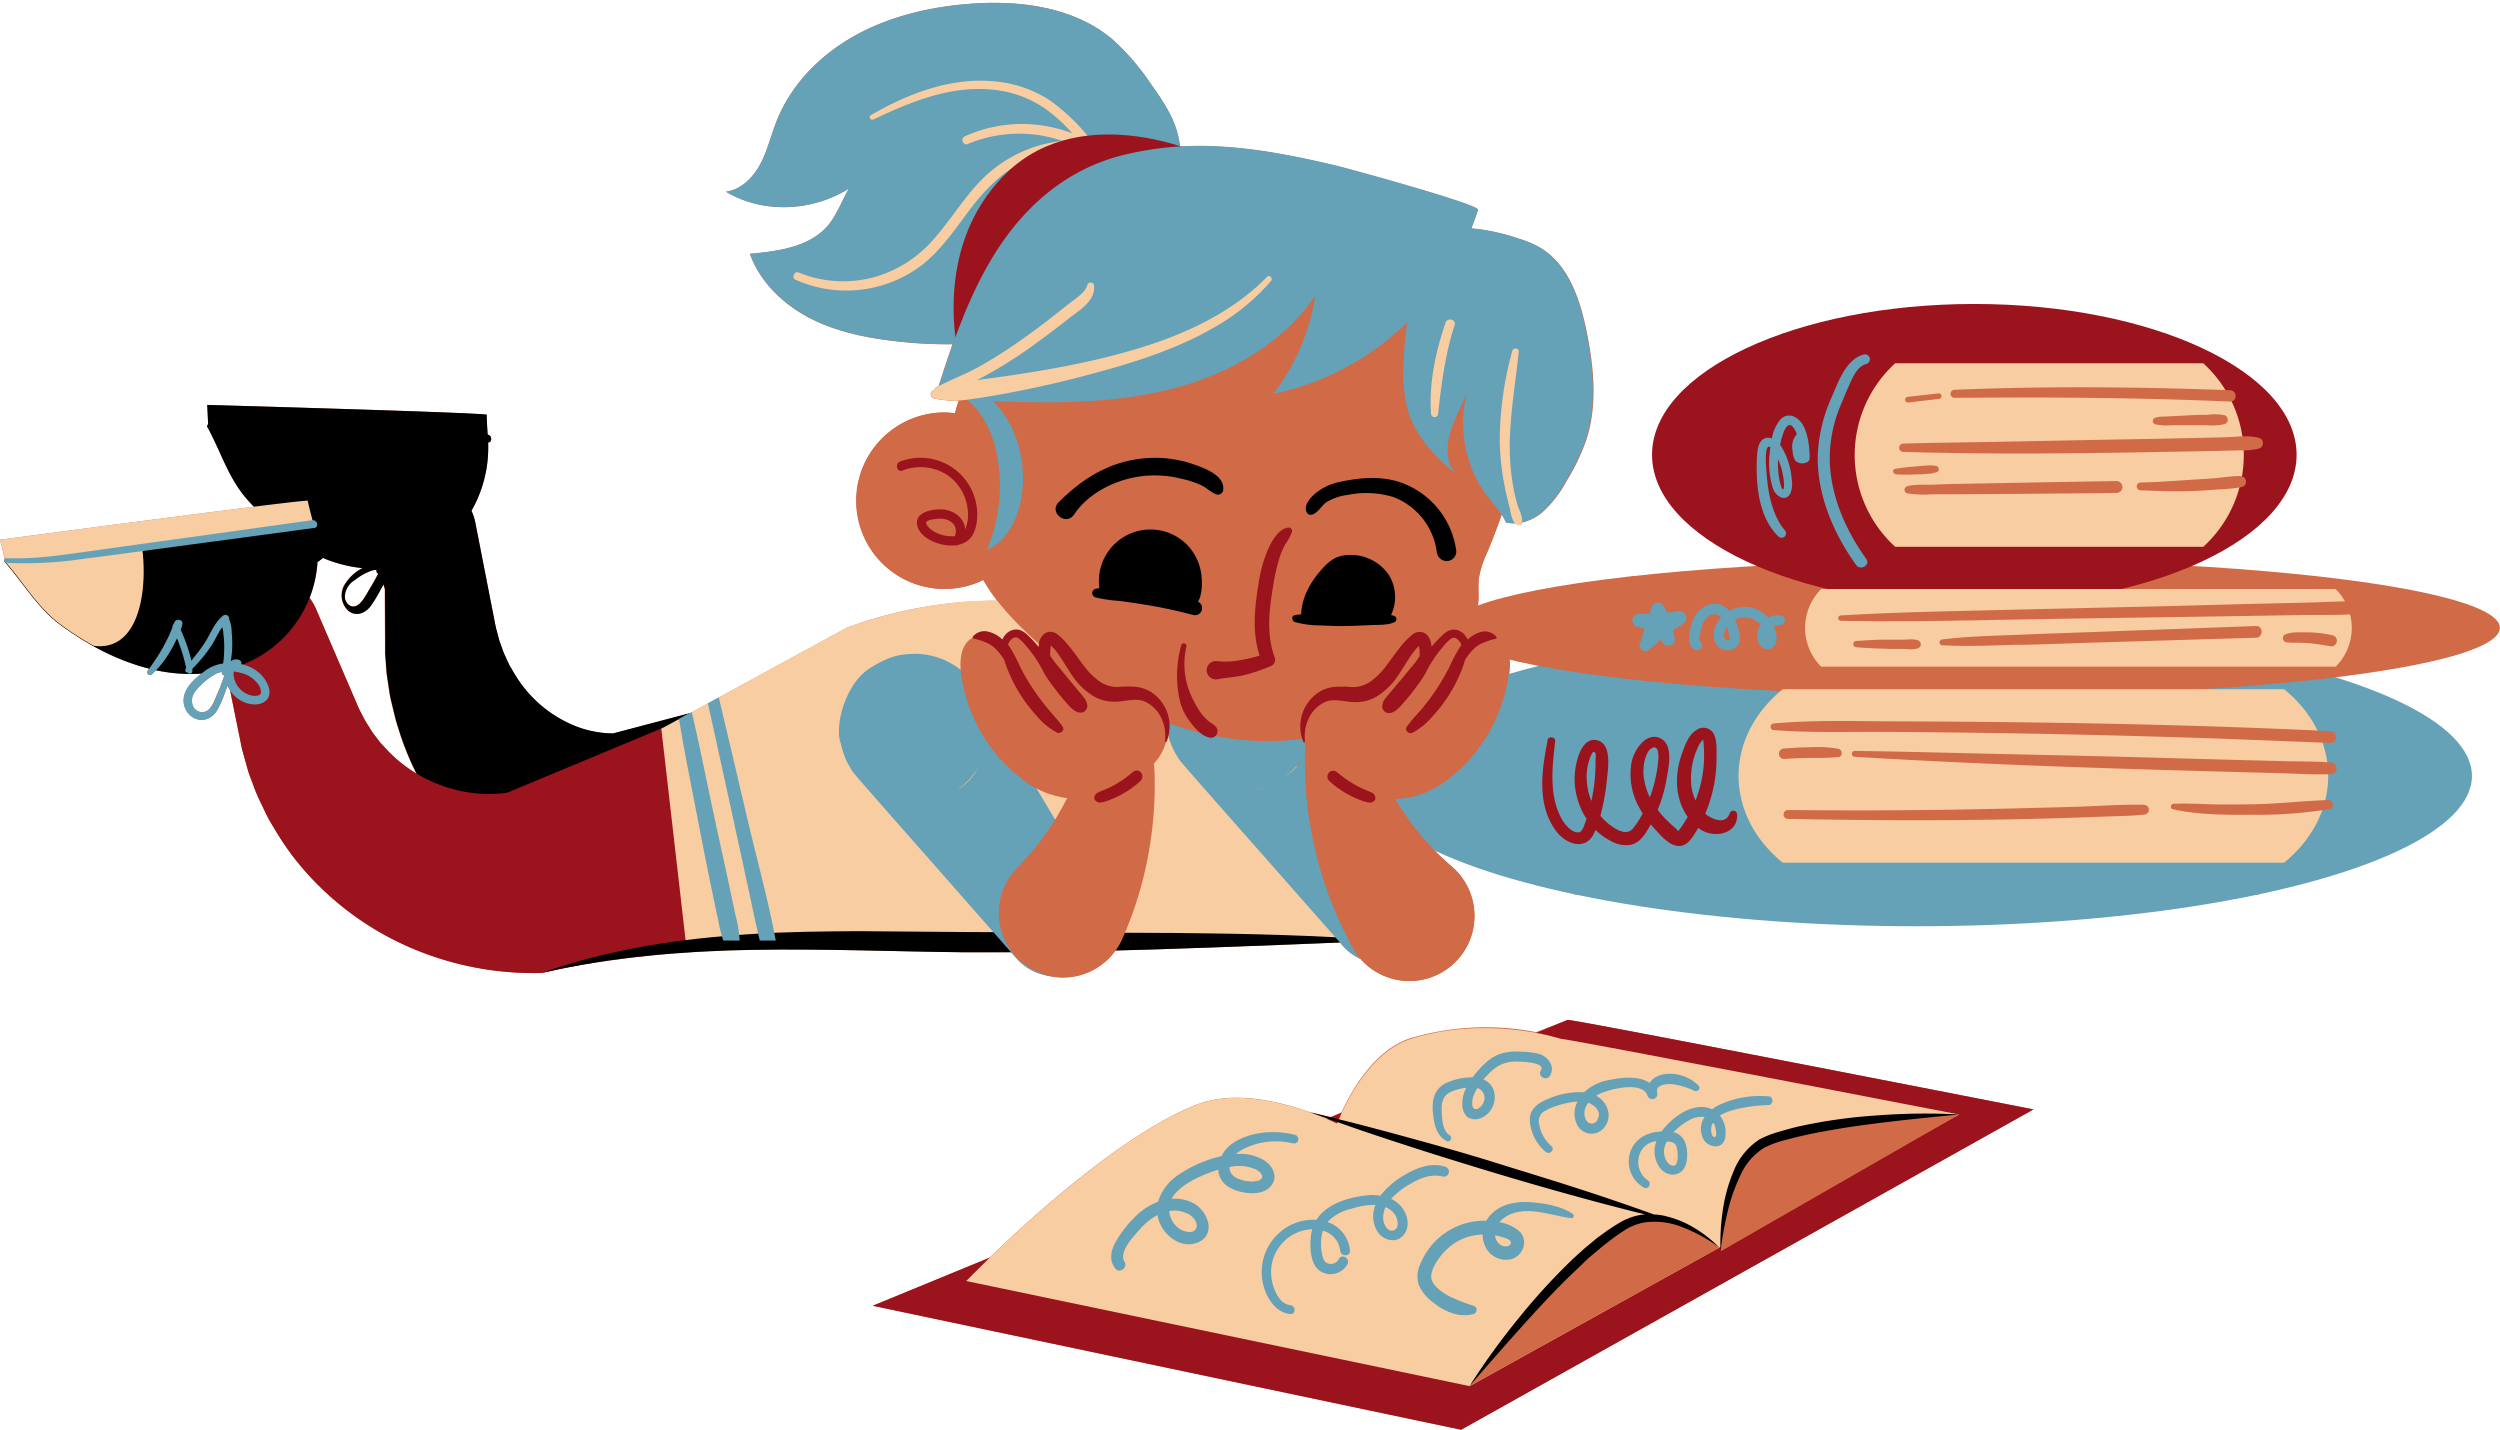
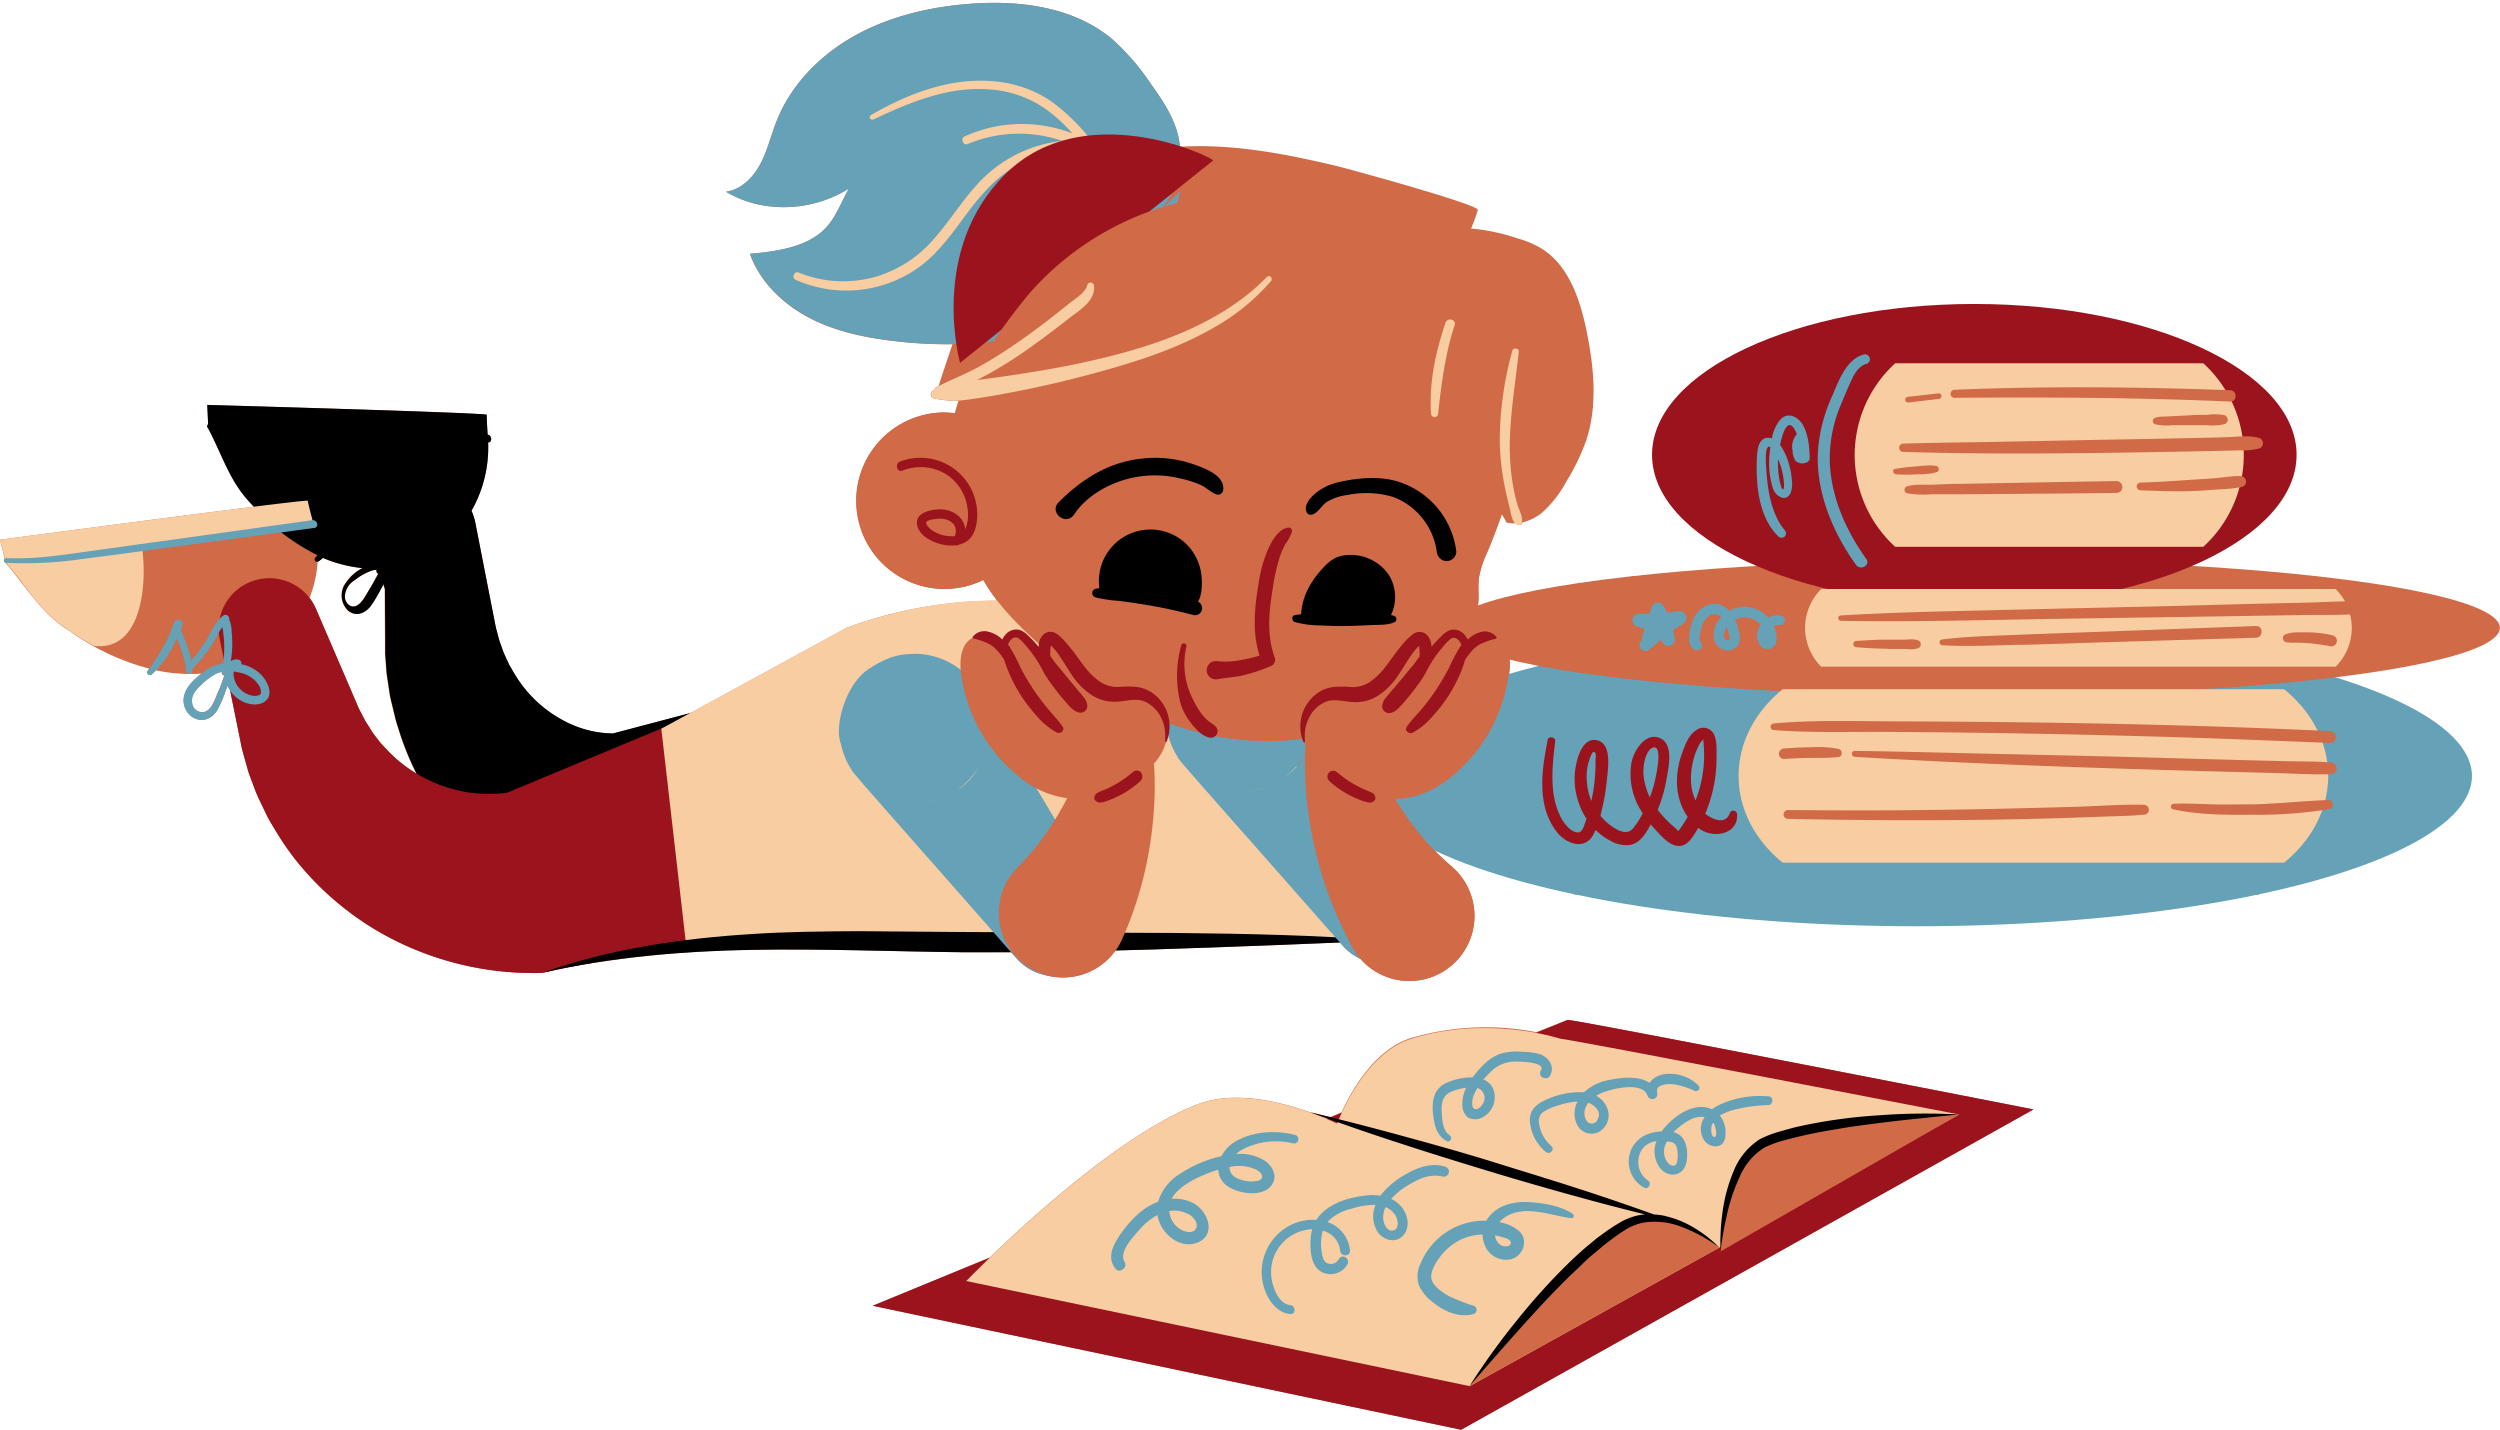
<svg xmlns="http://www.w3.org/2000/svg" height="302.3" preserveAspectRatio="xMidYMid meet" version="1.0" viewBox="0.0 -0.6 528.5 302.3" width="528.5" zoomAndPan="magnify">
  <g data-name="Layer 2">
    <g data-name="18">
      <g>
        <g id="change1_1">
          <path d="M213.74,200.68l1.14,1.3a11.16,11.16,0,0,0,5.51,3.39,13.61,13.61,0,0,0,15.38-5.05c4.23-.1,8.45-.21,12.67-.37q17.4-.57,34.81-1.32l.63.71a11,11,0,0,0,3.77,2.79,15.22,15.22,0,0,0,1.27,1.27A13.75,13.75,0,1,0,307,182.65a53.11,53.11,0,0,1-5.13-5,54.55,54.55,0,0,1-4.65-5.89c-.79-1.13-1.53-2.3-2.26-3.5,3.92,0,7.79-1.45,11.71-4.52a33.66,33.66,0,0,0,12.43-22.05c.35-2.8,0-6.28-2.57-7.48l.07-.14a3.12,3.12,0,0,0-3.25-1.16,6.34,6.34,0,0,0-3.05,1.68c0-.09-.1-.17-.14-.25a19.27,19.27,0,0,0,2.42-8.55c0-1.41-.1-2.83.07-4.23a19.8,19.8,0,0,1,1.62-5.1c1.14-2.74,2.21-5.53,3.19-8.34a11,11,0,0,1,1,1.74,7.19,7.19,0,0,0,2,.16,3.45,3.45,0,0,0,.28.26.73.73,0,0,0,1.07-.43v0a10.43,10.43,0,0,0,4.24-2.13,23.9,23.9,0,0,0,5-6.4,45.63,45.63,0,0,0,4.26-8.78c2.46-7.4,1.66-15.48.1-23.13-1.39-6.79-3.84-14.11-9.81-17.64a20.78,20.78,0,0,0-4.54-1.9A42.88,42.88,0,0,0,311,47.71c.52-1.29,1-2.6,1.41-3.92.34-1.11-27.27-8.68-29.82-9.29-8.85-2.11-17.55-3.84-26.32-4.16-2.18-.07-4.36-.06-6.54.06l-.31-.1a17.44,17.44,0,0,0-.42-2.38c-1-4-3.37-7.47-5.75-10.81a49.68,49.68,0,0,0-8.12-9.4C227,.84,215.49-.63,204.84.22c-8.32.66-16.65,2.6-24,6.65s-13.55,10.31-16.64,18.07c-1.2,3-1.93,6.22-3.44,9.09s-4.06,5.46-7.28,5.9c7.85,4.72,18.34,4.17,26-.71-1.39,2.44-2.48,5.34-4.18,7.52-3.79,4.85-10.63,5.78-16.76,6.34,2.1,5.94,7,10.62,12.56,13.53s11.89,4.2,18.15,4.93a94,94,0,0,0,12.1.64c-1,2.93-2,5.88-2.93,8.83l-.43.21a.8.8,0,0,0-.44.62l-.12,0a.94.94,0,0,0,.24,1.84,27.23,27.23,0,0,0,4.11.47c.3,0,.6,0,.9-.08-.07.19-.14.37-.2.55-.24.7-.44,1.41-.61,2.13a18.18,18.18,0,0,0-2.35-.17A18.65,18.65,0,1,0,207.87,122a39.22,39.22,0,0,0,2.72,4.09l.25.31a91.86,91.86,0,0,0-31.8,5.69l-32.8,17.89-.36.2-16.28,4.3a22.3,22.3,0,0,1-9.29-2.13,26.51,26.51,0,0,1-10.08-8.26,32.59,32.59,0,0,1-1.89-2.93c-.27-.52-.62-1-.86-1.56l-.75-1.64a14.58,14.58,0,0,1-.66-1.7c-.18-.58-.46-1.14-.6-1.75l-.48-1.81-.13-.46c0-.16-.09-.41-.13-.61l-.25-1.28-4-20.45a11.17,11.17,0,0,0-.81-2.49,27,27,0,0,0,3.53-14.18h0s0-.1,0-.26c.92,0,.81-1.59-.11-1.64-.11-1.7-.24-4-.17-4.21C103,86.66,43.81,85,43.81,85L44,89.08a.57.57,0,0,0,0,.86,1.24,1.24,0,0,0,.1.2c.15.28.29.56.43.84l.15.3c.3.61.59,1.21.87,1.81,2.06,4.4,3.63,8.52,7,12.23.36.41.75.8,1.13,1.2C35,108.84,0,113.5,0,113.5l1,4a.54.54,0,0,0,.15.86l.14.18c1,1.14,1.88,2.27,2.74,3.39C5,123.18,6,124.46,7,125.68c.46.57.93,1.14,1.41,1.69s1,1.07,1.49,1.59l0,0a27.07,27.07,0,0,0,3.54,3c1,.68,2,1.33,2.94,2l.37.23a51.69,51.69,0,0,0,14.79,6.56c-.12.16-.24.33-.35.5-.39.57.44,1.13.91.7.31-.27.59-.57.87-.86l.42.1a35.09,35.09,0,0,0,9.21.61c-1.48,1.16-3,2.54-3.56,4.35a4.25,4.25,0,0,0,1.94,5c2.08,1.06,4.09,0,5.13-1.92a28.42,28.42,0,0,0,1.55-3.64c.16-.41.31-.82.46-1.23a7.78,7.78,0,0,0,.5.89l2.15,10.6.26,1.3c0,.23.08.41.15.67l.22.83.94,3.34c.3,1.12.77,2.18,1.16,3.28a35,35,0,0,0,1.33,3.24l1.53,3.18c.52,1.06,1.16,2.05,1.76,3.08a61.08,61.08,0,0,0,4,5.93,62.76,62.76,0,0,0,22.73,18.16,65.61,65.61,0,0,0,29.74,6.21l4.21-.93,3-.57A235.78,235.78,0,0,1,159,200.19c14.85-.27,29.69.35,44.66.51Q208.71,200.72,213.74,200.68ZM46,145.88c-.54,1.23-1.13,3.16-2.38,3.87a2.14,2.14,0,0,1-3-1.48c-.4-1.59.58-2.88,1.68-3.9a13.14,13.14,0,0,1,3.56-2.64,5.94,5.94,0,0,1,1-.29.66.66,0,0,0,.55.77C47,143.43,46.57,144.67,46,145.88Zm33.59-26.06a.65.65,0,0,0,.35.84c-.63,1.13-1.23,2.29-1.91,3.39s-1.55,2.94-2.78,3.45-2.33-.66-2.39-1.93A4.25,4.25,0,0,1,75.06,122a11.74,11.74,0,0,1,3.62-2A4.35,4.35,0,0,1,79.63,119.82Zm4.47,40.27a35.35,35.35,0,0,1-2.63-2.57c-.4-.46-.87-.89-1.24-1.38l-1.14-1.49a12.89,12.89,0,0,1-1-1.56,17.83,17.83,0,0,1-1-1.61l-.89-1.7-.22-.43c-.08-.15-.18-.39-.26-.58l-.52-1.22-8.37-19.44a10.88,10.88,0,0,0-1.36-2.31,24.91,24.91,0,0,0,1.72-7.68.37.37,0,0,0,.16-.07c.32-.22.62-.47.92-.72l.35.17a28.45,28.45,0,0,0,8,2,9.31,9.31,0,0,0-3.91,3.73,4.48,4.48,0,0,0,.85,5.24c1.66,1.37,3.62.65,4.88-1.08a30.48,30.48,0,0,0,2-3.34c.21-.38.42-.76.62-1.15a6.14,6.14,0,0,0,.29,1l.06,10.78V136c0,.23,0,.41,0,.68l0,.85.25,3.43c.07,1.16.3,2.27.46,3.42s.32,2.29.61,3.4l.81,3.37c.28,1.13.67,2.2,1,3.31a63.48,63.48,0,0,0,2.52,6.46c.33.7.69,1.38,1,2.07A35.18,35.18,0,0,1,84.1,160.09Zm414.66-30.94c-.65.06-1.31.09-2,.12a11.6,11.6,0,0,1-3,11.07h-1.89a15.24,15.24,0,0,1-2.15,2.71h-7.39a34.36,34.36,0,0,1,3.51,4.82,24.74,24.74,0,0,1,4.12,6c.88,0,1.75.07,2.62.12,1.6.07,1.61,2.55,0,2.49l-1.56-.06a21.36,21.36,0,0,1,1,4.18l.9.06a1.23,1.23,0,0,1,0,2.45h-.71a21.72,21.72,0,0,1-.62,5.49l.62,0c1.09,0,1.34,1.7.26,1.91l-1.53.27a24.23,24.23,0,0,1-5.1,8.27,36.38,36.38,0,0,1-8.29,9.45H332.84c-17-13.81-17-36.21,0-50h9A15.44,15.44,0,0,1,345,121.21H377a36.3,36.3,0,0,1,0-51.33h80.82a36.12,36.12,0,0,1,5,6.26h3a27.62,27.62,0,0,1,4.67,5.73l1,0a1.21,1.21,0,0,1,.29,2.36,26,26,0,0,1,2.3,7.39,11.47,11.47,0,0,1,3.55.33,1.17,1.17,0,0,1,0,2.24,10.57,10.57,0,0,1-3.28.36,25.48,25.48,0,0,1-.39,5.51,1.17,1.17,0,0,1,.05,2.25l-.58.1A27,27,0,0,1,465.77,115h-3a36.44,36.44,0,0,1-5,6.26h31.94a14.89,14.89,0,0,1,2.15,2.71h1.89a11.3,11.3,0,0,1,2,2.61c1,0,2,0,3,0A1.29,1.29,0,0,1,498.76,129.15ZM331.41,215c2,0,98.47,18.93,98.47,18.93l-121,67.72-124.4-26.21,24.73-10.18c9-8.71,28.6-26.46,43.83-32.37,8.89-3.45,20.32.06,27.45,3l.15-.06c-1.21-.44-2.42-.85-3.63-1.3,1.42.33,2.83.7,4.25,1l2.34-1c2.37-5.13,7.22-13.36,14.69-15.69a55.79,55.79,0,0,1,26.47-1.24Z" fill="#d16a46" />
        </g>
        <g id="change2_1">
          <path d="M200.67,160.85c-2.46-13.26-14.28-21.42-26.39-18.22l-1.09.29L129.6,154.44a22.3,22.3,0,0,1-9.29-2.13,26.51,26.51,0,0,1-10.08-8.26,32.59,32.59,0,0,1-1.89-2.93c-.27-.52-.62-1-.86-1.56l-.75-1.64a14.58,14.58,0,0,1-.66-1.7c-.18-.58-.46-1.14-.6-1.75l-.48-1.81-.13-.46c0-.16-.09-.41-.13-.61l-.25-1.28-4-20.45a11.17,11.17,0,0,0-.81-2.49,27,27,0,0,0,3.53-14.18h0s0-.1,0-.26c.92,0,.81-1.59-.11-1.64-.11-1.69-.24-4-.17-4.21C103,86.66,43.81,85,43.81,85L44,89.08a.57.57,0,0,0,0,.86,1.24,1.24,0,0,0,.1.2c.15.28.29.56.43.84l.15.3c.3.61.59,1.21.87,1.81,2.06,4.4,3.63,8.52,7,12.23.73.82,1.49,1.61,2.26,2.39.1.1.19.2.29.29a44,44,0,0,0,12,8.77l-.4.45a.54.54,0,0,0,.69.83c.32-.22.62-.47.92-.72l.35.17a28.45,28.45,0,0,0,8,2,9.31,9.31,0,0,0-3.91,3.73,4.48,4.48,0,0,0,.85,5.24c1.66,1.37,3.62.65,4.88-1.08a30.48,30.48,0,0,0,2-3.34c.21-.38.42-.76.62-1.15a6.14,6.14,0,0,0,.29,1l.06,10.78V136c0,.23,0,.41,0,.68l0,.85.25,3.43c.07,1.16.3,2.27.46,3.42s.32,2.29.61,3.4l.81,3.37c.28,1.13.67,2.2,1,3.31a63.48,63.48,0,0,0,2.52,6.46,58,58,0,0,0,17,21.44,53.87,53.87,0,0,0,25.27,10.77l3.88-.25,45.3-1.52a22.34,22.34,0,0,0,4.59-.68C195.31,187.48,203.13,174.12,200.67,160.85Zm-122.6-36.8c-.69,1.13-1.55,2.94-2.78,3.45s-2.33-.66-2.39-1.93A4.25,4.25,0,0,1,75.06,122a11.74,11.74,0,0,1,3.62-2,4.35,4.35,0,0,1,.95-.13.65.65,0,0,0,.35.84C79.35,121.79,78.75,123,78.07,124.05Z" fill="inherit" />
        </g>
        <g id="change3_1">
          <path d="M168.09,194.78l-49.28,9.37-4.21.93a65.61,65.61,0,0,1-29.74-6.21,62.76,62.76,0,0,1-22.73-18.16,61.08,61.08,0,0,1-4-5.93c-.6-1-1.24-2-1.76-3.08l-1.53-3.18a35,35,0,0,1-1.33-3.24c-.39-1.1-.86-2.16-1.16-3.28l-.94-3.34-.22-.83c-.07-.26-.1-.44-.15-.67l-.26-1.3L46.54,135l-.1-.53a10.72,10.72,0,0,1,20.35-6.37l8.37,19.44.52,1.22c.08.19.18.43.26.58l.22.43.89,1.7a17.83,17.83,0,0,0,1,1.61,12.89,12.89,0,0,0,1,1.56l1.14,1.49c.37.49.84.92,1.24,1.38a35.35,35.35,0,0,0,2.63,2.57,30.63,30.63,0,0,0,12.63,6.38,29,29,0,0,0,13.37,0l-3.38.74L152.8,148l1.13-.47a24.78,24.78,0,1,1,19,45.76A25.13,25.13,0,0,1,168.09,194.78Z" fill="#9b131d" />
        </g>
        <g id="change2_2">
-           <path d="M66.19,109.81q-16.44,3.3-33.13,5.28c-10.52,1.24-21.59.86-32,2.69-.28.15,0,.48.21.72,4.25,4.93,6.82,9.73,12.14,13.48,6,4.26,12.72,7.75,20,9.2s15,.71,21.43-3A24.91,24.91,0,0,0,66.19,109.81Z" fill="inherit" />
-         </g>
+           </g>
        <g id="change4_1">
          <path d="M66.57,111.22h0c0-.2-.1-.41-.16-.62Zm-1.51-6c0,.29.66,2.88,1.12,4.55q-16.44,3.31-33.12,5.28c-1,.12-2,.21-3,.3,1.1,8.26-.37,21.32-9.69,20.64l-.58-.08a67.53,67.53,0,0,1-6.31-4c-5.32-3.75-7.89-8.55-12.14-13.48-.2-.24-.49-.57-.21-.72L0,113.5S65.11,104.82,65.06,105.26ZM6,117.09l-1.11.12Zm3.86-.39-1.09.09Zm3.51-.27-.5,0Z" fill="#f8cda2" />
        </g>
        <g id="change5_1">
          <path d="M66.47,111l-32.89,4.43c-5.41.73-10.81,1.46-16.22,2.15a84.94,84.94,0,0,1-16,.81c-.66,0-.66-1.06,0-1,5.52.25,10.88-.53,16.33-1.29s10.67-1.5,16-2.23L66,109.37C67.08,109.23,67.53,110.84,66.47,111Zm-11.12,31.2c1.16,1.26,2.47,3.82.91,5.27-1.38,1.29-3.68.94-5.19.12a7,7,0,0,1-3-3.2c-.15.41-.3.82-.46,1.23a28.42,28.42,0,0,1-1.55,3.64c-1,1.92-3,3-5.13,1.92a4.25,4.25,0,0,1-1.94-5c.58-2,2.51-3.55,4.12-4.79a8.3,8.3,0,0,1,4.06-1.73,25,25,0,0,0,.23-3.77,21.66,21.66,0,0,0-.2-2.67c0-.42-.13-.83-.2-1.24a11.66,11.66,0,0,0-.92,1.44c-.54,1-1,1.94-1.65,2.86a30.89,30.89,0,0,1-2.28,2.92c-.39.45-.79.87-1.2,1.29l-.29.3a5.25,5.25,0,0,1,0,.56.53.53,0,0,1-1,.18h0c-.3.12-.55-.22-.49-.49a2.34,2.34,0,0,1,.19-.5c-.12-.47-.23-.95-.35-1.42-.21-.79-.43-1.58-.69-2.36s-.59-1.67-.93-2.48a.54.54,0,0,1,0,.11A26,26,0,0,1,36,137.07a20.93,20.93,0,0,1-3.86,4.87c-.47.43-1.3-.13-.91-.7,1.11-1.63,2.27-3.25,3.23-5,.48-.87.94-1.76,1.35-2.66.2-.44.38-.88.55-1.32a3.59,3.59,0,0,0,.12-.35.68.68,0,0,1,.24-.6,2.34,2.34,0,0,1,.22-.48c.41-.68,1.73-.47,1.62.43a5.94,5.94,0,0,1-.35,1.28,39,39,0,0,1,1.45,3.71c.27.81.51,1.62.71,2.45l.09.38c.29-.38.57-.76.87-1.13a30.28,30.28,0,0,0,2.12-2.93c1.15-1.86,1.9-4,3.64-5.41a.8.8,0,0,1,1.35.7,6.86,6.86,0,0,1,.53,2.63,25.23,25.23,0,0,1,.13,2.88,23.72,23.72,0,0,1-.31,3.37,1.81,1.81,0,0,1,1.78-.28.75.75,0,0,1,.44.9A8.25,8.25,0,0,1,55.35,142.18Zm-7.87,0a.66.66,0,0,1-.55-.77,5.94,5.94,0,0,0-1,.29,13.14,13.14,0,0,0-3.56,2.64c-1.1,1-2.08,2.31-1.68,3.9a2.14,2.14,0,0,0,3,1.48c1.25-.71,1.84-2.64,2.38-3.87S47,143.43,47.48,142.21ZM54.53,144a6.17,6.17,0,0,0-3.66-2.36,12.74,12.74,0,0,0-1.42-.28,2,2,0,0,0-.08.51,4.91,4.91,0,0,0,4.25,4.64c.51,0,1.4,0,1.55-.63A2.83,2.83,0,0,0,54.53,144Z" fill="#65a1b7" />
        </g>
        <g id="change4_2">
          <path d="M293.16,198.23c.86-1.35-30.88-95.64-114.12-66.18l-39.24,21.4,5.14,44.78Z" fill="#f8cda2" />
        </g>
        <g id="change2_3">
          <path d="M114.76,205c14.11-5,29.15-7.21,44.1-8.14,7.49-.5,15-.56,22.46-.61l22.37.18,44.71.2c14.92.14,29.86.46,44.76,1.61-14.92.62-29.81,1.23-44.72,1.72-7.46.28-14.92.42-22.38.6s-14.93.16-22.41.15c-15-.16-29.81-.78-44.66-.51S129.35,201.72,114.76,205Z" fill="inherit" />
        </g>
        <g id="change5_2">
-           <path d="M156.36,198.23h-3.47a33.09,33.09,0,0,1-1.07-4.34c-.55-2.42-1-4.86-1.54-7.29-1-4.86-1.95-9.74-2.89-14.61-1.32-6.84-2.72-13.69-3.84-20.58l2.69-1.47c1.67,7.09,3.06,14.26,4.6,21.37,1,4.76,2.09,9.52,3.09,14.29.52,2.42,1.06,4.85,1.55,7.28A26.11,26.11,0,0,1,156.36,198.23ZM158,172.52q-3-12.84-6.05-25.69l-2.3,1.25q2.78,12.61,5.52,25.22l3.06,14.08c.78,3.62,1.51,7.25,2.39,10.85H164C162.38,189.6,160,181.06,158,172.52Z" fill="#65a1b7" />
-         </g>
+           </g>
        <g id="change5_3">
          <path d="M276.14,143.18c-.16-.29-.33-.56-.51-.84C275.73,142.48,275.91,142.77,276.14,143.18Zm-.5-.84,0,0-.05-.08a.43.43,0,0,1,0,.07Zm22.29,59.2a11.13,11.13,0,0,1-14.05-2.2l-17.25-19.57L258,170l-4.32-4.92-2.16-2.48-1.1-1.26-.57-.67-.32-.39-.21-.27-.06-.08-.15-.21-.17-.25,0-.06a15.74,15.74,0,0,1-2.17-5.35c-1.47-3.53.91-13,6.36-16.13a15.52,15.52,0,0,1,9.15-2.93,15.85,15.85,0,0,1,13.22,7.14l-.07-.11h0s0,0,0,.06l.15.27.38.65.65,1.12c.08.17.18.34.25.51-.05-.13-.11-.25-.16-.37l.06.11,1.64,2.78,3.33,5.58,6.67,11.18,13.38,22.37h0A11.13,11.13,0,0,1,297.93,201.54Zm-29.79-36a15.43,15.43,0,0,1-4.14,1A12.83,12.83,0,0,0,268.14,165.53Zm3.42-1.85,0,0c-.11.08-.22.18-.34.26l.23-.14Zm4.27-4.69a15.8,15.8,0,0,1-4.25,4.63l0,0A12.34,12.34,0,0,0,275.83,159Zm1.56-12.89c-.16-.52-.34-1-.52-1.43A14.35,14.35,0,0,1,277.39,146.1Zm.41,1.56a1.33,1.33,0,0,1-.05-.19,16.09,16.09,0,0,1,.36,3.36,15.79,15.79,0,0,1-.21,2.49A10.73,10.73,0,0,0,277.8,147.66Zm-2.3-5.53,0,0a.44.44,0,0,1,.08.11Zm.13.21,0-.05C275.54,142.21,275.56,142.23,275.63,142.34Zm.6,1c.14.24.25.5.37.76l.09.14C276.53,143.91,276.38,143.61,276.23,143.35ZM206.64,145c.17.28.35.55.51.84C206.92,145.4,206.73,145.11,206.64,145Zm0,0,0,0-.06-.08a.16.16,0,0,1,0,.07Zm.6,1-.09-.17Zm25.53,42.93A11.12,11.12,0,0,1,214.88,202L197.64,182.4,189,172.6l-4.31-4.92-2.17-2.47-1.09-1.27-.57-.67-.32-.39-.21-.27-.06-.08-.16-.21-.16-.25,0-.06a15.19,15.19,0,0,1-2.17-5.35c-1.48-3.53.9-13,6.35-16.13,4.87-3.14,7.58-2.77,9.16-2.92a15.79,15.79,0,0,1,13.29,7.24l-.06-.09-.09-.13h0s0,0,0,.06l.15.27.37.65.66,1.12c.08.17.17.34.24.51l-.16-.37.06.11,1.65,2.78,3.32,5.58,6.67,11.19,13.38,22.36Zm-24-38.62a15.51,15.51,0,0,0-.39-1.53,15.5,15.5,0,0,1,.7,4.7,15.68,15.68,0,0,1-.21,2.49A10.62,10.62,0,0,0,208.8,150.29Zm-.92-3c.19.47.37.94.52,1.43C208.23,148.21,208.06,147.73,207.88,147.3Zm-5.3,19,0,0a12.19,12.19,0,0,0,4.23-4.66A16,16,0,0,1,202.58,166.26Zm-3.43,1.9a15.23,15.23,0,0,1-4.15,1A12.67,12.67,0,0,0,199.15,168.16Zm3.28-1.76.14-.09,0,0-.34.26ZM206.64,145a.1.1,0,0,0,0-.05C206.55,144.84,206.56,144.86,206.64,145Zm1.05,1.91q-.24-.51-.45-.9c.13.25.25.5.37.76Z" fill="#65a1b7" />
        </g>
        <g id="change5_4">
          <path d="M245.3,43.91a18.11,18.11,0,0,0,3.73-16c-1-4-3.37-7.47-5.75-10.81a49.68,49.68,0,0,0-8.12-9.4C227,.84,215.49-.63,204.84.22c-8.32.66-16.65,2.6-24,6.65s-13.55,10.31-16.64,18.07c-1.2,3-1.93,6.22-3.44,9.09s-4.06,5.46-7.28,5.9c9.85,5.92,23.85,3.57,31.23-5.23-5.16,1.06-6.16,7.89-9.4,12-3.79,4.85-10.63,5.78-16.76,6.34,2.1,5.94,7,10.62,12.56,13.53s11.89,4.2,18.15,4.93c12.4,1.44,25.35.73,36.74-4.39S247,52,249.52,39.78" fill="#65a1b7" />
        </g>
        <g id="change4_3">
          <path d="M233.4,29.82a10,10,0,0,0-2.69-.71,41.62,41.62,0,0,0-8.84-8.54,25.51,25.51,0,0,0-12-4c-9.08-.78-18,2.67-25.76,7.16-.6.35-.07,1.22.54.93,7.78-3.7,16-7.09,24.76-6.34a23.5,23.5,0,0,1,11.47,4,34.71,34.71,0,0,1,5.83,5.28l-.19-.08a30.22,30.22,0,0,0-7.64-1.77,29.25,29.25,0,0,0-15,2.51c-.89.41-.24,2,.67,1.6a28.06,28.06,0,0,1,20-.68,29,29,0,0,0-5.22,1.08A28.19,28.19,0,0,0,207,37.93c-3.52,3.74-6.2,8.17-9.6,12a25.69,25.69,0,0,1-12.38,8A25,25,0,0,1,168.79,57c-.87-.36-1.5,1.14-.64,1.53A26.38,26.38,0,0,0,195,55.35c4-3.16,6.85-7.43,9.88-11.45s6.63-7.9,11.35-10.24A26.15,26.15,0,0,1,228.55,31c.1.06.2.1.29.16,1,.61,1.78,1.44,3,1.21a1,1,0,0,0,.67-1c.16,0,.31,0,.46,0C233.72,31.29,234.16,30.15,233.4,29.82Z" fill="#f8cda2" />
        </g>
        <g id="change3_2">
          <path d="M256.47,33.31c-.9-1.09-27.41-13.35-43.83,2.79s-9.68,40-9.68,40Z" fill="#9b131d" />
        </g>
        <g id="change1_2">
          <path d="M322.36,65.21c-1.27-6-6.3-9.5-11.16-12.95-11.83-8.39-26.72-11.45-41-11.89a83.06,83.06,0,0,0-17.68,1.13,61.74,61.74,0,0,0-34.82,19.82,124.06,124.06,0,0,0-9.65,13.24,44.92,44.92,0,0,0-5.52,10.1c-.24.7-.44,1.41-.61,2.13a18.18,18.18,0,0,0-2.35-.17A18.65,18.65,0,1,0,207.87,122a39.22,39.22,0,0,0,2.72,4.09,57.82,57.82,0,0,0,5.6,6.22c11.81,11.65,26.74,20.64,43.15,23.12s34.26-2.19,45.73-14.18c4-4.22,7.33-9.56,7.48-15.39,0-1.41-.1-2.83.07-4.23a19.8,19.8,0,0,1,1.62-5.1,122.54,122.54,0,0,0,8-26.75C323.62,81.74,324.06,73.21,322.36,65.21Z" fill="#d16a46" />
        </g>
        <g id="change5_5">
          <ellipse cx="405.19" cy="163.44" fill="#65a1b7" rx="117.38" ry="31.77" />
        </g>
        <g id="change1_3">
          <ellipse cx="417.37" cy="132.13" fill="#d16a46" rx="111.11" ry="14.39" />
        </g>
        <g id="change3_3">
          <ellipse cx="417.37" cy="95.54" fill="#9b131d" rx="68.13" ry="31.88" />
        </g>
        <g id="change4_4">
          <path d="M376.86,145.1h106c12.43,10.13,12.43,26.54,0,36.67h-106C364.43,171.64,364.43,155.23,376.86,145.1Zm8.09-4.76H493.76a11.6,11.6,0,0,0,0-16.42H385A11.6,11.6,0,0,0,385,140.34ZM400.65,115h65.12a26.26,26.26,0,0,0,0-38.81H400.65A26.26,26.26,0,0,0,400.65,115Z" fill="#f8cda2" />
        </g>
        <g id="change1_4">
          <path d="M375,153.74a.7.7,0,0,1,0-1.4c8.64-.78,17.41-.46,26.08-.44,30.5.1,61.05.6,91.52,2.06,1.6.07,1.61,2.55,0,2.49-8.69-.32-17.37-.7-26.06-1q-22.87-.76-45.77-1.1-11.43-.17-22.88-.23C390.25,154.09,382.57,154.34,375,153.74Zm7.92,5.87a44.55,44.55,0,0,0,5.78-.18c.89-.13.8-1.51,0-1.71a23.3,23.3,0,0,0-5.78-.35c-1.92,0-3.84.12-5.75.26a1.14,1.14,0,0,0-1.11,1.11,1.11,1.11,0,0,0,1.11,1.11C379.06,159.71,381,159.63,382.9,159.61Zm110,1c-3.27-.28-6.59-.22-9.87-.3l-9.87-.25-19.74-.54c-13-.37-26-.61-38.95-.92-7.46-.18-14.93-.36-22.4-.46-.81,0-.79,1.2,0,1.25,26.11,1.58,52.27,2.44,78.42,3.15,3.73.11,7.47.2,11.2.3s7.49.36,11.21.22A1.23,1.23,0,0,0,492.92,160.63Zm-39.67,8.92c-4.84-.11-9.75.29-14.59.43s-9.9.27-14.86.39q-14.6.34-29.19.37-8.36,0-16.72-.08a.94.94,0,0,0,0,1.87c19.54.39,39.11.43,58.65-.19l8.22-.29c2.81-.11,5.7-.12,8.49-.43A1,1,0,0,0,453.25,169.55Zm39-1c-5.46.17-10.89.83-16.37.91-2.69,0-5.38.07-8.07,0s-5.55-.25-8.31-.12c-.63,0-.83,1-.16,1.15,5.31,1.19,11.12,1.21,16.54,1.16a92.56,92.56,0,0,0,16.63-1.2C493.55,170.25,493.3,168.52,492.21,168.55ZM403.37,84.5l6.55-.78a.59.59,0,0,0,0-1.17l-6.55.73a.63.63,0,0,0-.61.61A.61.61,0,0,0,403.37,84.5Zm9.83-1c19.43-.16,38.84-.06,58.25.79,1.54.07,1.55-2.34,0-2.4-19.4-.7-38.85-.9-58.25-.09A.85.85,0,0,0,413.2,83.51ZM402.28,94.93c19.58.59,39.21.3,58.78-.06l8.25-.16,4.25-.11a14.26,14.26,0,0,0,4-.38,1.17,1.17,0,0,0,0-2.24c-2.2-.64-4.94-.2-7.22-.14l-7.18.17q-7.44.17-14.89.29c-9.76.17-19.51.39-29.26.56-5.59.09-11.17.15-16.76.32A.88.88,0,0,0,402.28,94.93Zm22.85,6.56-10.88.2c-1.86,0-3.72.1-5.57.17s-3.82-.15-5.52.34a.78.78,0,0,0,0,1.49,23,23,0,0,0,5.25.2c1.86,0,3.72,0,5.57,0l11.15-.08c7.43-.06,14.86-.1,22.29-.21a1.25,1.25,0,0,0,0-2.5C440,101.21,432.56,101.35,425.13,101.49Zm43.15-1c-1.72.14-3.45.23-5.18.34-3.51.24-7.06.5-10.58.58a.82.82,0,0,0,0,1.64c3.61.14,7.18.28,10.79.16,1.8-.06,3.59-.19,5.38-.33a37.19,37.19,0,0,0,5.28-.53,1.18,1.18,0,0,0-.32-2.31C471.88,100,470.05,100.34,468.28,100.48Zm-67.47-.81a37.29,37.29,0,0,0,4.36,0c.71,0,1.43,0,2.14-.11a6.72,6.72,0,0,0,2.23-.41.68.68,0,0,0-.16-1.23,6.21,6.21,0,0,0-2.15-.1c-.74,0-1.48.12-2.22.18a37.56,37.56,0,0,0-4.36.51C399.94,98.61,400.16,99.63,400.81,99.67Zm65.84-12.58c-1.25,0-2.5,0-3.76.1l-3.62.18-1.81.09a5.57,5.57,0,0,0-1.86.25.72.72,0,0,0,0,1.37,11.26,11.26,0,0,0,3.53.2l3.76,0c1.21,0,2.42,0,3.63,0a12,12,0,0,0,3.74-.22,1,1,0,0,0,0-1.9A11.19,11.19,0,0,0,466.65,87.09Zm32.11,39.49c-3.53-.17-7.11.11-10.64.19l-10.64.25c-7.18.17-14.37.39-21.55.56q-21.4.49-42.82,1c-8,.19-16,.44-23.94.91a.57.57,0,0,0,0,1.14c14.27.26,28.55-.13,42.82-.37s28.55-.42,42.83-.66l11.7-.19c4.06-.07,8.2.09,12.24-.27A1.29,1.29,0,0,0,498.76,126.58Zm-99.69,10,3.25,0c1,0,2.38.25,3.31-.23a.88.88,0,0,0,0-1.51c-.9-.46-2.19-.24-3.19-.23l-3.37,0c-2.21,0-4.41.13-6.62.28a.66.66,0,0,0,0,1.32C394.66,136.42,396.86,136.52,399.07,136.55Zm28-.86c5.57-.13,11.14-.35,16.7-.52l33.14-1c1.59-.05,1.59-2.53,0-2.47l-33.14,1.22c-5.47.21-10.95.38-16.43.61s-11.19.32-16.7,1a.62.62,0,0,0,0,1.24C416.1,136.11,421.63,135.82,427.08,135.69Zm58.56-.45c.77,0,1.53,0,2.3.08,1.51.11,3,.36,4.51.61a1.18,1.18,0,1,0,.62-2.27,23.72,23.72,0,0,0-5-.62c-.8,0-1.59,0-2.39,0a7.47,7.47,0,0,0-2.65.46.9.9,0,0,0,.22,1.62A10.4,10.4,0,0,0,485.64,135.24Z" fill="#d16a46" />
        </g>
        <g id="change3_4">
          <path d="M327.17,155.88c-1.27,6.43-2.38,13.91,2,19.47,2,2.48,5.8,3.86,7.68.48a21.48,21.48,0,0,0,1.76-5.19,41.7,41.7,0,0,0,1.06-6.19c.22-2.25,1.21-7.78-2-8.55s-4.35,4-4.66,6.18c-.81,5.82,2.06,12.22,7.32,15a6.61,6.61,0,0,0,4.29.93c1.86-.36,2.88-1.82,3.79-3.35a30.85,30.85,0,0,0,3.89-10.53c.42-2.45,1.61-7.38-1.39-8.7s-5.51,2.62-6,5.12a14.59,14.59,0,0,0,1.91,10.07,24.06,24.06,0,0,0,3.17,4.21c1.17,1.25,2.7,3.09,4.49,3.37s2.83-1.08,3.71-2.44a29.63,29.63,0,0,0,2.61-5.11,29.94,29.94,0,0,0,2.07-10.83c0-1.59.16-3.87-.61-5.33a2.5,2.5,0,0,0-3.71-.71c-1.57,1-2.27,3-2.88,4.63a17.57,17.57,0,0,0-1.16,6.29c0,3.86,1.71,7.91,5,10.07,2.89,1.87,7.89,1,7.72-3.2a.8.8,0,0,0-1.57-.21c-1,2.8-4.49.9-5.75-.48a10.17,10.17,0,0,1-2.43-6.41,15.61,15.61,0,0,1,1.71-7.61,3.56,3.56,0,0,1,.87-1.1c.64-.52,0,.08,0,.05a8.94,8.94,0,0,1,.09.89,28.39,28.39,0,0,1,.05,4,26.58,26.58,0,0,1-5,13.85c-.45.6-.32.66-.78.16s-.9-.78-1.32-1.19a23.45,23.45,0,0,1-2.73-3,14.14,14.14,0,0,1-2.87-6.75,10.2,10.2,0,0,1,.19-3.61c.2-.87.82-2.68,2-2.76,1.78-.11.4,6,.17,7a28.64,28.64,0,0,1-2.71,7.15,16,16,0,0,1-2,3.06c-1,1.09-2.35.66-3.5.06a12.45,12.45,0,0,1-6.15-9.65,11.31,11.31,0,0,1,.78-5.78c.15-.33.43-1.11.83-.82s.18,1.24.19,1.51a41.47,41.47,0,0,1-.19,4.46,38.36,38.36,0,0,1-2.06,9.1c-.21.56-.46,1.43-1,1.76s-1.47-.06-2-.46a8.09,8.09,0,0,1-2.28-3c-2.29-4.72-1.6-10.66-1-15.7.1-.93-1.46-1.14-1.65-.22Z" fill="#9b131d" />
        </g>
        <g id="change5_6">
          <path d="M356.37,129.49a1.45,1.45,0,0,1-.6,1.82c-.68.39-1.34.79-2,1.22a.18.18,0,0,1-.07.05,16.61,16.61,0,0,1,.33,1.68,1.39,1.39,0,0,1-.79,1.6,1.37,1.37,0,0,1-1.69-.56,4,4,0,0,0-.44-.56l-.09-.08a31.28,31.28,0,0,1-2.54,2.2,1.26,1.26,0,0,1-1.72-1.72,5.48,5.48,0,0,1,.35-.49,1.87,1.87,0,0,1,0-.35,4,4,0,0,1,.24-1.08l.31-.91a11,11,0,0,0-1.59-.44,1.38,1.38,0,0,1,.36-2.7c.76,0,1.52,0,2.27,0,.16-.49.33-1,.49-1.45a1.34,1.34,0,0,1,2.42-.32,16.9,16.9,0,0,1,.82,1.51c.77-.08,1.53-.17,2.26-.28A1.47,1.47,0,0,1,356.37,129.49Zm20.06,2a3.08,3.08,0,0,0-1.44.3c.67,1.49,1,3.35-.16,4.41a1.9,1.9,0,0,1-2.86-.57,3.58,3.58,0,0,1-.29-3.17,4.58,4.58,0,0,1,.49-1,4.39,4.39,0,0,0-5.26-1.11l-.11.06a12,12,0,0,1,.78,2.35c.26,1.13.45,2.45-.43,3.36a2.74,2.74,0,0,1-2.65.67c-2.56-.68-2.64-3.76-1.55-5.7a6.23,6.23,0,0,1,.89-1.2,2,2,0,0,0-1.16-.62c-1.29-.19-2.31,1-2.75,2.08a9.79,9.79,0,0,0-.54,2.13,7.64,7.64,0,0,0-.13,1,1.3,1.3,0,0,1,0,.34.11.11,0,0,0,0,.05,1.07,1.07,0,0,1-.64,2c-1.25-.3-1.62-1.6-1.54-2.75a11.07,11.07,0,0,1,1.05-4.2c1.17-2.29,4-3.75,6.4-2.28a5.44,5.44,0,0,1,1.07.9,7.29,7.29,0,0,1,2.65-.85A6.55,6.55,0,0,1,373.8,130a3.67,3.67,0,0,1,2.9-.41A1,1,0,0,1,376.43,131.52Zm-17.17,3.39c0,.1,0,.06,0,0Zm6.05-2.07c-.07-.28-.16-.56-.26-.84a3.39,3.39,0,0,0-.45.89c-.16.49-.3,1.32.18,1.7a.68.68,0,0,0,.78.06C365.84,134.39,365.4,133.16,365.31,132.84Zm26-52.86c.68-1.48,1.56-3.11,3.22-3.61a1,1,0,0,0-.55-2c-3.66,1-5.27,5.55-6.61,8.67a33.55,33.55,0,0,0-3.09,12.38c-.25,8.44,3.25,16.68,8.09,23.43.93,1.3,3.1.05,2.16-1.26-4.35-6.09-7.54-13.27-7.72-20.84A29,29,0,0,1,389,85.35C389.75,83.55,390.48,81.74,391.29,80Zm-10.42,8.89c1.34,2,1.64,5,1.68,7.35a1,1,0,0,1-.73,1,2.18,2.18,0,0,1-2.28-.37,4.16,4.16,0,0,1-.61-2.14,4,4,0,0,1,.9-3.5,5.22,5.22,0,0,0-.68-1.33c-1.61-2.24-2.63,2.51-2.86,3.58a13.51,13.51,0,0,1,1.78,3.75,15.75,15.75,0,0,1,.71,3.85,4.89,4.89,0,0,1-.36,2.78c-1.12,1.83-3.1.36-3.63-1.1a18.15,18.15,0,0,1-.68-7.65c0-.36.09-.74.14-1.14a.64.64,0,0,0-.31-.09c-1.08.07-.54,5-.49,5.77.31,4,1.14,8.67,3.82,11.88a.94.94,0,0,1-1.33,1.33c-4.24-4.08-4.8-11.09-4.55-16.63.07-1.63.29-4.4,2.58-4.23a2.81,2.81,0,0,1,.59.13,8.52,8.52,0,0,1,1.73-3.92C377.74,86.54,379.79,87.25,380.87,88.87Zm-4,10.95a13.41,13.41,0,0,0-.92-3.11,2,2,0,0,1-.09-.2,19,19,0,0,0,.15,3.46c0,.23.51,3.08.92,2.9S377,100.15,376.91,99.82Z" fill="#65a1b7" />
        </g>
        <g id="change1_5">
          <path d="M306.64,163.77c-3.92,3.07-7.79,4.48-11.71,4.52.73,1.2,1.47,2.37,2.26,3.5a54.55,54.55,0,0,0,4.65,5.89,53.11,53.11,0,0,0,5.13,5,13.75,13.75,0,1,1-21.28,16.63l-.73-1.46a81.25,81.25,0,0,1-4.12-9.38A77.93,77.93,0,0,1,278,178.9a83.42,83.42,0,0,1-1.67-9.62c-.17-1.62-.32-3.24-.39-4.91,0-.83-.07-1.68-.08-2.57v-1.44l0-1,0-.78a10.11,10.11,0,0,1,.16-1.32,9.79,9.79,0,0,1-.65-2.74c-.34-3.79,2.19-7.9,5.95-8.48,2-.32,4.09.36,6.11.07,2.76-.39,5-2.5,6.62-4.74s3-4.75,5.1-6.6a1.45,1.45,0,0,1,.88-.47c.7,0,1.1.78,1.22,1.47a8.42,8.42,0,0,1-.86,5.42,27.74,27.74,0,0,1,5-6.85,3.82,3.82,0,0,1,1.34-1c1.52-.49,3,1.17,3.05,2.76a4.62,4.62,0,0,1-.11.91,9.48,9.48,0,0,1,1.3-1.6,5.1,5.1,0,0,1,5.42-1.25c2.56,1.2,2.92,4.68,2.57,7.48A33.66,33.66,0,0,1,306.64,163.77Zm-65.88-17.7c-2-.32-4.09.36-6.12.07-2.76-.39-5-2.5-6.62-4.74s-3-4.75-5.09-6.6a1.5,1.5,0,0,0-.89-.47c-.7,0-1.1.78-1.22,1.47a8.42,8.42,0,0,0,.86,5.42,27.49,27.49,0,0,0-5-6.85,3.73,3.73,0,0,0-1.34-1c-1.51-.49-3,1.17-3,2.76a4.61,4.61,0,0,0,.1.91,9,9,0,0,0-1.3-1.6,5.09,5.09,0,0,0-5.42-1.25c-2.56,1.2-2.91,4.68-2.57,7.48a33.67,33.67,0,0,0,12.44,22.05,19.79,19.79,0,0,0,10,4.41c-.55,1.07-1.12,2.13-1.72,3.16a55.71,55.71,0,0,1-8.58,11.31l-.4.41a13.63,13.63,0,1,0,22.41,14.76,78.38,78.38,0,0,0,5.74-19.37,83,83,0,0,0,1-9.63c.06-1.61.09-3.21.05-4.84,0-.81-.05-1.63-.1-2.48l-.05-.62a11.19,11.19,0,0,0,2.89-6.33C247.05,150.76,244.52,146.65,240.76,146.07Z" fill="#d16a46" />
        </g>
        <g id="change3_5">
          <path d="M313.32,132.94a6.34,6.34,0,0,0-3.05,1.68,4,4,0,0,0-.95-1.33,3.08,3.08,0,0,0-1.47-.75,2.73,2.73,0,0,0-1.74.26,5.25,5.25,0,0,0-1.19.88c-.31.29-.61.59-.9.89-.49.5-.95,1-1.4,1.57,0-.18,0-.36-.05-.54a3.56,3.56,0,0,0-.94-2,2.24,2.24,0,0,0-1.56-.62,2.53,2.53,0,0,0-1.38.49c-.31.23-.47.39-.67.56s-.37.35-.56.52c-.35.36-.7.73-1,1.11-1.29,1.52-2.34,3.1-3.42,4.5a14.78,14.78,0,0,1-3.5,3.44,6.54,6.54,0,0,1-4.34,1,23.68,23.68,0,0,0-3,0,7.58,7.58,0,0,0-3.19,1,8.64,8.64,0,0,0-3.44,10.73l.31-.09a11.47,11.47,0,0,1,.05-2.69,8.55,8.55,0,0,1,.81-2.44,7,7,0,0,1,3.39-3.3c1.37-.61,2.83-.35,4.78-.1a10.77,10.77,0,0,0,3.21,0,8.67,8.67,0,0,0,3.14-1.21,14.71,14.71,0,0,0,4.34-4.38c1.1-1.61,2-3.21,3-4.6.26-.35.53-.67.81-1,.14-.15.28-.31.43-.45l.15-.16a1.09,1.09,0,0,1,0,.17,7.28,7.28,0,0,1,.09,2.14,1.19,1.19,0,0,0-.25.29,16.32,16.32,0,0,1-1.66,2.16c-.67.81-1.31,1.64-2,2.44s-1.32,1.57-2,2.35c-.41.49-.85,1-1.21,1.46a3,3,0,0,0-.76,1.82,1.43,1.43,0,0,0,1.41,1.41c1.3,0,2.34-1.33,3.14-2.23s1.6-1.89,2.34-2.88,1.34-1.78,1.91-2.73l.31-.52h0a27.38,27.38,0,0,1,2.44-4.05c.47-.64,1-1.26,1.49-1.85a8.94,8.94,0,0,1,1.54-1.51,1.12,1.12,0,0,1,1.35.19,2.34,2.34,0,0,1,.82,1.25.61.61,0,0,0-.2.19,34.25,34.25,0,0,0-2.4,4.52c-.81,1.53-1.65,3-2.61,4.47s-1.9,2.71-2.95,4-2.42,2.59-3.4,4.05c-.54.83.49,1.61,1.25,1.25a15,15,0,0,0,4.19-3.46,31.39,31.39,0,0,0,5.9-9.15,21.31,21.31,0,0,0,1-2.85l.31-.44a11.87,11.87,0,0,1,1.71-2,6.26,6.26,0,0,1,2-1.19,13.5,13.5,0,0,1,2.52-.79l.13-.29A3.12,3.12,0,0,0,313.32,132.94Zm-13.46,2.59s0,0,0,0ZM290.75,168a.73.73,0,0,1-.29.72,1.2,1.2,0,0,1-1.11.32,5.86,5.86,0,0,1-1.25-.31,22.14,22.14,0,0,1-2.6-1.12,18.55,18.55,0,0,1-2.34-1.4,14.52,14.52,0,0,1-2.2-1.78,1.24,1.24,0,0,1-.09-1.61,1.21,1.21,0,0,1,1.58-.31c.73.53,1.26,1,2,1.53s1.32.87,2,1.26a19,19,0,0,0,2,1c.43.18.86.35,1.27.54a2.33,2.33,0,0,1,.67.38A1.45,1.45,0,0,1,290.75,168Zm-47.64-22.42a7.53,7.53,0,0,0-3.19-1,23.52,23.52,0,0,0-2.95,0,6.53,6.53,0,0,1-4.34-1,14.63,14.63,0,0,1-3.51-3.44c-1.08-1.4-2.13-3-3.42-4.5q-.48-.57-1-1.11c-.18-.17-.36-.35-.56-.52a7.74,7.74,0,0,0-.66-.56,2.57,2.57,0,0,0-1.39-.49,2.21,2.21,0,0,0-1.55.62,3.43,3.43,0,0,0-.94,2c0,.18,0,.36-.06.54-.45-.54-.91-1.07-1.39-1.57-.3-.3-.6-.6-.91-.89a5.25,5.25,0,0,0-1.19-.88,2.72,2.72,0,0,0-1.74-.26,3.12,3.12,0,0,0-1.47.75,4,4,0,0,0-.94,1.33,6.37,6.37,0,0,0-3.06-1.68,3.12,3.12,0,0,0-3.25,1.16l.14.29a13.14,13.14,0,0,1,2.51.79,6.42,6.42,0,0,1,2,1.19,11.83,11.83,0,0,1,1.7,2l.31.45a24.29,24.29,0,0,0,1,2.72,31.89,31.89,0,0,0,5.86,9.17,15,15,0,0,0,4.29,3.56c.75.36,1.79-.42,1.24-1.25-1-1.43-2.21-2.62-3.3-4a46.54,46.54,0,0,1-5.59-8.44,34.86,34.86,0,0,0-2.46-4.64.89.89,0,0,0-.2-.19,2.38,2.38,0,0,1,.81-1.25,1.12,1.12,0,0,1,1.35-.19,8.94,8.94,0,0,1,1.54,1.51c.53.59,1,1.21,1.49,1.85a26.55,26.55,0,0,1,2.44,4.05h0c.08.15.17.29.26.44a32.08,32.08,0,0,0,2,2.81c.72,1,1.47,1.91,2.27,2.81s1.88,2.29,3.2,2.3a1.43,1.43,0,0,0,1.41-1.41,2.91,2.91,0,0,0-.7-1.74c-.36-.52-.8-1-1.2-1.47l-2-2.42c-.66-.78-1.29-1.58-1.94-2.38a17.35,17.35,0,0,1-1.72-2.22,1,1,0,0,0-.25-.29,7,7,0,0,1,.1-2.14,1,1,0,0,1,0-.17c.05,0,.11.1.16.16s.28.3.43.45c.28.32.55.64.81,1,1,1.39,1.92,3,3,4.6a14.83,14.83,0,0,0,4.34,4.38,8.79,8.79,0,0,0,3.15,1.21,10.77,10.77,0,0,0,3.21,0c1.95-.25,3.4-.51,4.77.1a7,7,0,0,1,3.39,3.3,8.56,8.56,0,0,1,.82,2.44,12,12,0,0,1,.05,2.69l.31.09A8.64,8.64,0,0,0,243.11,145.55Zm-20.86-10s0-.05,0,0Zm19,27.23a1.24,1.24,0,0,1-.1,1.61,14.39,14.39,0,0,1-2.14,1.74,18,18,0,0,1-2.14,1.31,25.83,25.83,0,0,1-2.52,1.13,9.17,9.17,0,0,1-1.16.36,2.52,2.52,0,0,1-.86.09,1.38,1.38,0,0,1-.82-.49c-.44-.47,0-1.29.48-1.55a9.11,9.11,0,0,1,1.32-.58,19.14,19.14,0,0,0,2.12-1c.75-.41,1.48-.87,2.2-1.36s1.28-1,2-1.57A1.2,1.2,0,0,1,241.28,162.79Z" fill="#9b131d" />
        </g>
        <g id="change2_4">
          <path d="M307.86,115.92a2,2,0,0,1-1,1.8,2,2,0,0,1-1.61.21,2.2,2.2,0,0,1-1.53-2,14.46,14.46,0,0,0-9.17-11.46,19.82,19.82,0,0,0-9.71-.43,11,11,0,0,0-4.47,1.55c-1,.7-1.84,2.37-3.07,2.61a.89.89,0,0,1-1-.39c-.92-1.51.84-3.37,1.95-4.26a12,12,0,0,1,5.06-2.29c3.8-.85,8.15-1.22,11.94-.14A17.77,17.77,0,0,1,307.86,115.92ZM294.71,129.6a4.77,4.77,0,0,0-.65-.17,8.87,8.87,0,0,0-.41-8.41,9.74,9.74,0,0,0-8.73-4.29,6.94,6.94,0,0,0-2.62.62,8.47,8.47,0,0,0-2.34,1.83c-2.64,2.71-4.7,6.18-4.89,9.95a.68.68,0,0,0,0,.14,10.23,10.23,0,0,0-1.34.17c-.79.14-.65,1.24,0,1.46a20.31,20.31,0,0,0,5.44.71c1.75.09,3.5.16,5.25.13s3.5-.1,5.24-.19,3.69.07,5.2-.65A.72.72,0,0,0,294.71,129.6ZM252,97.45a24.81,24.81,0,0,0-10.92-1.07c-6.92.83-12.45,4.36-17.29,9.21-2.11,2.11,1.58,5.14,3.3,2.54,3-4.48,8.59-7.24,13.78-8a22.73,22.73,0,0,1,8.81.46A20.61,20.61,0,0,1,254,102c1.14.57,2,1.5,3.18,1.93a1.12,1.12,0,0,0,1.37-.78C259.18,99.89,254.41,98.27,252,97.45Zm1.25,29.13c.9-1.36.88-3.86.77-5.15a11,11,0,0,0-3.21-7,10.9,10.9,0,0,0-18.4,9.32,6.1,6.1,0,0,0-.84.13.94.94,0,0,0,0,1.8,28.49,28.49,0,0,0,5.05.75c1.79.24,3.59.49,5.37.79q5.25.85,10.38,2.22A1.51,1.51,0,0,0,253.25,126.58Z" fill="inherit" />
        </g>
        <g id="change3_6">
          <path d="M273.12,111.81a9.58,9.58,0,0,1-1.39,2.6,16.18,16.18,0,0,0-1.27,3,41.88,41.88,0,0,0-1.38,6.26c-.82,4.91-1.36,10.07.43,14.82a1.46,1.46,0,0,1-1,1.78,37.39,37.39,0,0,1-5.44,1.83c-1.86.46-3.74.53-5.62.88a1.94,1.94,0,1,1,0-3.79,17.09,17.09,0,0,0,5.24-.33,27.61,27.61,0,0,0,3.59-.87c-1.6-4.89-1.06-10.12-.23-15.15a29,29,0,0,1,1.94-7.15c.77-1.74,2.19-4.41,4.25-4.75A.72.72,0,0,1,273.12,111.81Zm-17.85,39.85a11.15,11.15,0,0,1-1.39-1.52,22.24,22.24,0,0,1-2.08-3.72,16.18,16.18,0,0,1-1-10.3.56.56,0,0,0-1.08-.3,23.73,23.73,0,0,0-.33,11.6,12.09,12.09,0,0,0,2.19,4.57c.93,1.24,2.42,3,4,3.3A1.39,1.39,0,0,0,257,153C256.48,152.46,255.8,152.15,255.27,151.66ZM206.56,109c-.15,2-.74,4.11-2.61,5.09a5.51,5.51,0,0,1-1.23.45,2,2,0,0,1-.43.15,1,1,0,0,1-.43,0,9.08,9.08,0,0,1-3.59-.43c-1.81-.58-4-1.84-4.38-3.86-.5-2.5,2.53-3.2,4.4-3.32,2.26-.14,4.73.93,5.54,3.18a4.2,4.2,0,0,1,.2,1s.07-.1.1-.16a8.3,8.3,0,0,0,.41-4.22,10.08,10.08,0,0,0-4.19-7,10.38,10.38,0,0,0-9.56-1c-1.18.46-1.69-1.45-.52-1.9A12,12,0,0,1,206.56,109Zm-4.78,1.51c-.8-1.32-2.51-1.61-3.92-1.41-.44.06-1.85.21-2.05.71s.81,1.39,1.16,1.65a7.17,7.17,0,0,0,3.93,1.29,5.32,5.32,0,0,0,1,0,.36.36,0,0,0,0-.09,4.69,4.69,0,0,0,.14-.65A2.29,2.29,0,0,0,201.78,110.54Z" fill="#9b131d" />
        </g>
        <g id="change5_7">
-           <path d="M335.16,92.53a45.63,45.63,0,0,1-4.26,8.78,23.9,23.9,0,0,1-5,6.4,9,9,0,0,1-7.55,2.18c-.92-2.12-2.58-3.81-4-5.66a25.89,25.89,0,0,1-4.2-22c-1,2.83-2.6,5.45-3.5,8.32s-1,6.23.72,8.68c-4.25-3.47-8.14-7.73-9.73-13a31.22,31.22,0,0,1-.9-10.11,72.16,72.16,0,0,1,.75-8.57A57.5,57.5,0,0,1,269.2,82.68a46.15,46.15,0,0,0,8.87-20.8C271.22,72,260,78.38,248.17,81.49S224,84.7,211.87,84.27l-2-.09c4.73,4.62,6.8,11.63,6.32,18.26-.39,5.35-2.72,11.06-7.59,13.29a34.66,34.66,0,0,0,2.18-20,21.92,21.92,0,0,0-3.86-9.28A12.74,12.74,0,0,0,204,83.65a28.7,28.7,0,0,1-5.86-1.45c3.25-10.39,6.77-20.83,12.68-30,6.27-9.69,14.95-17,26.21-19.92a67.75,67.75,0,0,1,19.31-2c8.77.32,17.47,2.05,26.32,4.16,2.55.61,30.16,8.18,29.82,9.29-.42,1.32-.89,2.63-1.41,3.92a42.88,42.88,0,0,1,9.88,2.15,20.78,20.78,0,0,1,4.54,1.9c6,3.53,8.42,10.85,9.81,17.64C336.82,77.05,337.62,85.13,335.16,92.53Z" fill="#65a1b7" />
-         </g>
+           </g>
        <g id="change4_5">
          <path d="M268.68,58.82a45.21,45.21,0,0,1-11.86,9.72c-8.13,4.73-17.37,7.6-26.4,10-5.4,1.46-10.86,2.71-16.34,3.76-2.7.52-5.41,1-8.14,1.39a40.15,40.15,0,0,1-4.1.45,27.23,27.23,0,0,1-4.11-.47.94.94,0,0,1-.24-1.84l.12,0a.8.8,0,0,1,.44-.62c2.95-1.55,6.08-2.71,9-4.34s5.5-3.29,8.13-5.11,5.43-3.91,8.07-6c1.26-1,2.5-2,3.76-2.94,1.07-.81,2.52-1.84,2.86-3.2a.73.73,0,0,1,1.42.19c.24,3.25-2.95,5.06-5.2,6.81-2.8,2.19-5.63,4.35-8.53,6.4a88.75,88.75,0,0,1-9.12,5.72l-1.89,1c3-.39,5.93-.78,8.88-1.25C225.22,77,235.2,75,244.59,71.77c8.56-3,16.84-7.27,23.23-13.82C268.38,57.38,269.19,58.23,268.68,58.82Zm36.9,8.81c-2.08,6.13-3.51,12.7-3.06,19.2a.75.75,0,0,0,1.5,0c.7-6.33,1.5-12.59,3.48-18.67C307.9,66.93,306,66.42,305.58,67.63Zm15.22,38.49a35.25,35.25,0,0,1-1-4.39,49,49,0,0,1-.62-9.29c.17-6.28,1.23-12.47,1.89-18.7.09-.79-1.18-.93-1.37-.18A71.88,71.88,0,0,0,317.05,93a53.2,53.2,0,0,0,1,9c.3,1.55.67,3.1,1.06,4.63.34,1.31.41,2.89,1.53,3.73a.73.73,0,0,0,1.07-.43C322,108.63,321.15,107.31,320.8,106.12Z" fill="#f8cda2" />
        </g>
        <g id="change3_7">
          <path d="M331.41,215c2,0,98.47,18.93,98.47,18.93l-121,67.72-124.4-26.21Z" fill="#9b131d" />
        </g>
        <g id="change4_6">
          <path d="M329.92,219s-15.31-5.1-31.6,0c-8.67,2.71-13.83,13.39-15.66,17.9-6.78-3.09-19.75-7.79-29.59-4-20.48,7.94-48.81,37.31-48.81,37.31l106.42,22.22L414.16,235S331.63,219,329.92,219Z" fill="#f8cda2" />
        </g>
        <g id="change1_6">
          <path d="M363.43,263.17l-52.75,29.26s19.52-26.67,32.87-34.09C352.63,253.28,363.43,263.17,363.43,263.17Zm10.45-22.72c-9.76,3.56-10.12,23.48-10.12,23.48L414.16,235S388.24,235.23,373.88,240.45Z" fill="#d16a46" />
        </g>
        <g id="change2_5">
          <path d="M414.16,235c-5.63.54-11.23,1.1-16.8,1.79-2.78.36-5.56.71-8.32,1.18s-5.52.93-8.22,1.58c-1.36.29-2.69.67-4,1A23.45,23.45,0,0,0,373,242a13.18,13.18,0,0,0-5.08,5.86,38.31,38.31,0,0,0-2.72,7.8,69.61,69.61,0,0,0-1.48,8.3,46.61,46.61,0,0,1,.45-8.5,33.59,33.59,0,0,1,2.25-8.31,14.36,14.36,0,0,1,5.58-6.91,22.85,22.85,0,0,1,4.15-1.61c1.38-.39,2.75-.8,4.15-1.11a109.58,109.58,0,0,1,16.86-2.34A131.49,131.49,0,0,1,414.16,235Zm-62,21.49a13.92,13.92,0,0,0-2.24-.34h-.24c-4.89-1.76-9.81-3.46-14.75-5.06-6.35-2.08-12.73-4-19.13-6s-12.81-3.77-19.27-5.54-12.94-3.44-19.49-5q9.4,3.47,18.94,6.55c6.35,2.09,12.75,4.06,19.15,6s12.84,3.79,19.3,5.55c4.44,1.23,8.91,2.38,13.38,3.49h-.19a12,12,0,0,0-2.29.43,18.19,18.19,0,0,0-2.17.87,39.16,39.16,0,0,0-3.76,2.38l-1.79,1.3-1.69,1.41c-1.15.91-2.2,1.93-3.29,2.9a132.38,132.38,0,0,0-11.77,12.86,149.52,149.52,0,0,0-10.18,14.09c3.8-4.37,7.6-8.72,11.45-13s7.79-8.49,12-12.39c1-1,2.07-2,3.17-2.87l1.63-1.38,1.68-1.29a39.56,39.56,0,0,1,3.48-2.37,11.81,11.81,0,0,1,3.76-1.29,15.88,15.88,0,0,1,8.11,1.16,32.71,32.71,0,0,1,7.5,4.17,26.71,26.71,0,0,0-7.08-5.12A20.57,20.57,0,0,0,352.16,256.51Z" fill="inherit" />
        </g>
        <g id="change5_8">
          <path d="M332.47,256c-2.6-1.69-6-2.25-9.09-2.46-2.83-.19-5.82.35-7.94,2.35a6.51,6.51,0,0,0-1.24,1.58c-.42,0-.82,0-1.21,0a14.63,14.63,0,0,0-12.61,8.87,6.24,6.24,0,0,0-.46,4.67,9,9,0,0,0,2.89,3.6c2.41,2,5.55,3.42,8.7,2.58a.92.92,0,0,0,0-1.75,40.39,40.39,0,0,1-5.12-2c-1.32-.72-3.49-2.12-3.79-3.74s1.14-3.75,2.09-4.94a12,12,0,0,1,4-3.24,11.43,11.43,0,0,1,4.74-1.14,5.66,5.66,0,0,0,.38,2.08,4.81,4.81,0,0,0,5.72,3.11c2.51-.74,3.65-4,1.63-5.9a8.52,8.52,0,0,0-4.18-1.89,5.62,5.62,0,0,1,1.27-1.12c4.15-2.66,9.59-.26,14,.27C332.74,256.93,332.83,256.2,332.47,256Zm-13.1,6c.17,1-1.36,1-1.91.72a2.67,2.67,0,0,1-1.36-1.82,2.27,2.27,0,0,1-.05-.35,12.09,12.09,0,0,1,1.19.28C317.78,261,319.25,261.29,319.37,262Zm-21.23-12.3c2.12-1.29,4.38-2.18,6.86-1.58a1.07,1.07,0,0,0,.57-2.06c-2.78-.94-5.72.07-8.16,1.46a17.73,17.73,0,0,0-5.61,4.65,10.92,10.92,0,0,0-2.8-.07c-4,.4-8.57,1.8-10.71,5.18a10.67,10.67,0,0,0-5.24,1,11.12,11.12,0,0,0-5.95,12.9c.73,2.72,2.62,5.73,5.66,6,1.21.11,1.19-1.75,0-1.87-2.54-.27-3.81-3.93-4-6.06a9.06,9.06,0,0,1,8.65-10,6.86,6.86,0,0,0-.24,1.13c-.32,2.39-.3,6.41,2.06,7.82a4.1,4.1,0,0,0,5.64-1.56c.6-1.21-1.21-2.29-1.83-1.07a1.9,1.9,0,0,1-2,1c-1.07-.16-1.37-1.08-1.54-2a10.75,10.75,0,0,1,.13-5,4.88,4.88,0,0,1,3.68,4.21c.1,1.32,2.18,1.31,2.07,0a7,7,0,0,0-4.35-5.89l-.42-.15a10,10,0,0,1,5.09-2.81,16,16,0,0,1,5.08-.82,6.27,6.27,0,0,0,.38,5.61c1.23,1.89,4,2.68,5.58.74,1.45-1.79.84-4.35-.53-6a6.52,6.52,0,0,0-2.13-1.63A17.19,17.19,0,0,1,298.14,249.67Zm-3.05,6.81c.44.82.74,2.68-.52,3s-1.92-1.17-2.1-2a4.75,4.75,0,0,1,.43-2.89l.08,0A4.46,4.46,0,0,1,295.09,256.48Zm-26-7c.89-1.77-.15-3.61-1.61-4.67a9.7,9.7,0,0,0-6.21-1.46,7.48,7.48,0,0,1,1.53-1.06,15.4,15.4,0,0,1,10.57-1.21.92.92,0,0,0,.49-1.77c-4.24-1.09-9.31-.8-13.08,1.62a7.26,7.26,0,0,0-2.56,2.86,26.17,26.17,0,0,0-8.92,3.83,10.5,10.5,0,0,0-4.48,5.8,13.4,13.4,0,0,0-4.46,2.8,24.74,24.74,0,0,0-4.41,5.51c-1.1,1.9-1.61,4.06-.11,5.87.88,1.06,2.63-.32,1.9-1.47-1.32-2.1,1.94-5.45,3.23-6.9a13.39,13.39,0,0,1,3.72-3,5.34,5.34,0,0,0,.13.65c.86,3.44,4.71,6.65,8.35,5.16,4.13-1.69,2.12-6.82-1-8.37a8.43,8.43,0,0,0-4.49-.87c1.58-2.95,6.06-4.85,8.79-5.81.34-.12.7-.24,1.07-.35a4.46,4.46,0,0,0,2.1,3.58C262,251.83,267.48,252.65,269.06,249.53Zm-18,6.44c.93.5,2.25,1.77,1.82,3s-2,.95-2.89.58a4.91,4.91,0,0,1-2.55-2.78,5.14,5.14,0,0,1-.29-1.33l.43-.07A6.06,6.06,0,0,1,251.05,256ZM266,249a6.66,6.66,0,0,1-3.54-.17c-1.35-.37-2.57-1.18-2.55-2.71a8.79,8.79,0,0,1,5.63.53C266.59,247.14,267.57,248.45,266,249Zm108.08-17.81A20.47,20.47,0,0,0,363.4,233a7.71,7.71,0,0,0-1.46.91,5.38,5.38,0,0,0-2.13-.49c-3.13-.08-6.35,2.4-8.22,4.73l-.34.45c-2.67.09-5.19,1.17-6.42,3.83a6.35,6.35,0,0,0,2.64,8c1,.59,1.79-.88.88-1.5-3.15-2.14-2.56-7.34,1.34-8.22.17,0,.33-.05.5-.08a5.85,5.85,0,0,0,.68,5.6c1.82,2.37,5.08,1.84,5.65-1.17.44-2.35,0-5.74-2.75-6.3a13.8,13.8,0,0,1,3.6-2.69,5.11,5.11,0,0,1,3-.53,4.37,4.37,0,0,0-.48,4.2,3,3,0,0,0,2.89,2c1.48-.08,2-1.35,2-2.64a5.74,5.74,0,0,0-1.21-3.88,13,13,0,0,1,3-1.21,32.15,32.15,0,0,1,7.44-1A1,1,0,0,0,374.07,231.14Zm-21.31,9.55c1.18.11,1.62.58,1.8,1.73a6.75,6.75,0,0,1,0,2.33c-.06.3-.14.73-.42.9-.61.38-1.36-.17-1.72-.69a3.83,3.83,0,0,1,0-4.3Zm9.82-1c-.95.24-.9-1.81-.77-2.26a3.16,3.16,0,0,1,.33-.75,2.4,2.4,0,0,1,.25.37C362.58,237.41,363.1,239.54,362.58,239.67Zm-14.33-8.75a1.08,1.08,0,0,0,2.08-.58c-.48-1.85,2.3-1.92,3.44-1.79a15.91,15.91,0,0,1,4.41,1.37c.7.32,1.47-.5.86-1.11a8.5,8.5,0,0,0-7.28-2.38,4.46,4.46,0,0,0-3.07,1.83c-2.27-1.59-5.92-1.15-8.52-.62a10.25,10.25,0,0,0-5.3,2.6,16.83,16.83,0,0,0-7.15,1.2c-2.31.9-4.52,2.16-4.31,5a9.45,9.45,0,0,0,3.35,6.4c.83.7,2-.47,1.21-1.21a7.74,7.74,0,0,1-2.61-4.71,2.39,2.39,0,0,1,1.29-2.77,12.24,12.24,0,0,1,2.67-1.11,15.68,15.68,0,0,1,4.17-.84,5.32,5.32,0,0,0-.22,4.62,3.39,3.39,0,0,0,4.69,1.81,4,4,0,0,0,1.85-4.89,4.91,4.91,0,0,0-2.4-2.76,8.62,8.62,0,0,1,2.06-.91C341.47,229.43,347.15,228.16,348.25,230.92Zm-10.57,5.17a1.31,1.31,0,0,1-2.28.18,3,3,0,0,1-.12-3,4.38,4.38,0,0,1,.47-.82C337.2,233.06,338.72,234.54,337.68,236.09Zm-31.94,4.47a.71.71,0,0,0,.72-1.22c-1.52-1-1.58-3.21-1.68-4.83-.14-2,.14-3.68,2.18-4.47a12.93,12.93,0,0,1,3-.77,7.31,7.31,0,0,0-.83,3.47,3.49,3.49,0,0,0,1.12,2.78,3.14,3.14,0,0,0,3,.09,4.79,4.79,0,0,0,2.67-5.07,3.69,3.69,0,0,0-2.34-3,23.83,23.83,0,0,1,1.84-1.91,7.35,7.35,0,0,1,5.52-1.87c.78,0,5.89.14,4.79,1.87-.78,1.21,1.19,2.36,1.92,1.12,1.2-2-.41-4.11-2.41-4.66a17.17,17.17,0,0,0-3.5-.42,12.37,12.37,0,0,0-4.2.32c-2.36.66-4.12,2.47-5.63,4.31-.21.25-.42.52-.62.79a12.93,12.93,0,0,0-5.72,1.26c-2.54,1.27-2.93,3.91-2.63,6.47C303.17,237,303.65,239.47,305.74,240.56Zm7.53-7.56c-.55.69-1.67,1.33-2,.17a4.35,4.35,0,0,1,.44-2.69,10.34,10.34,0,0,1,.6-1.14A2.22,2.22,0,0,1,313.27,233Z" fill="#65a1b7" />
        </g>
      </g>
    </g>
  </g>
</svg>